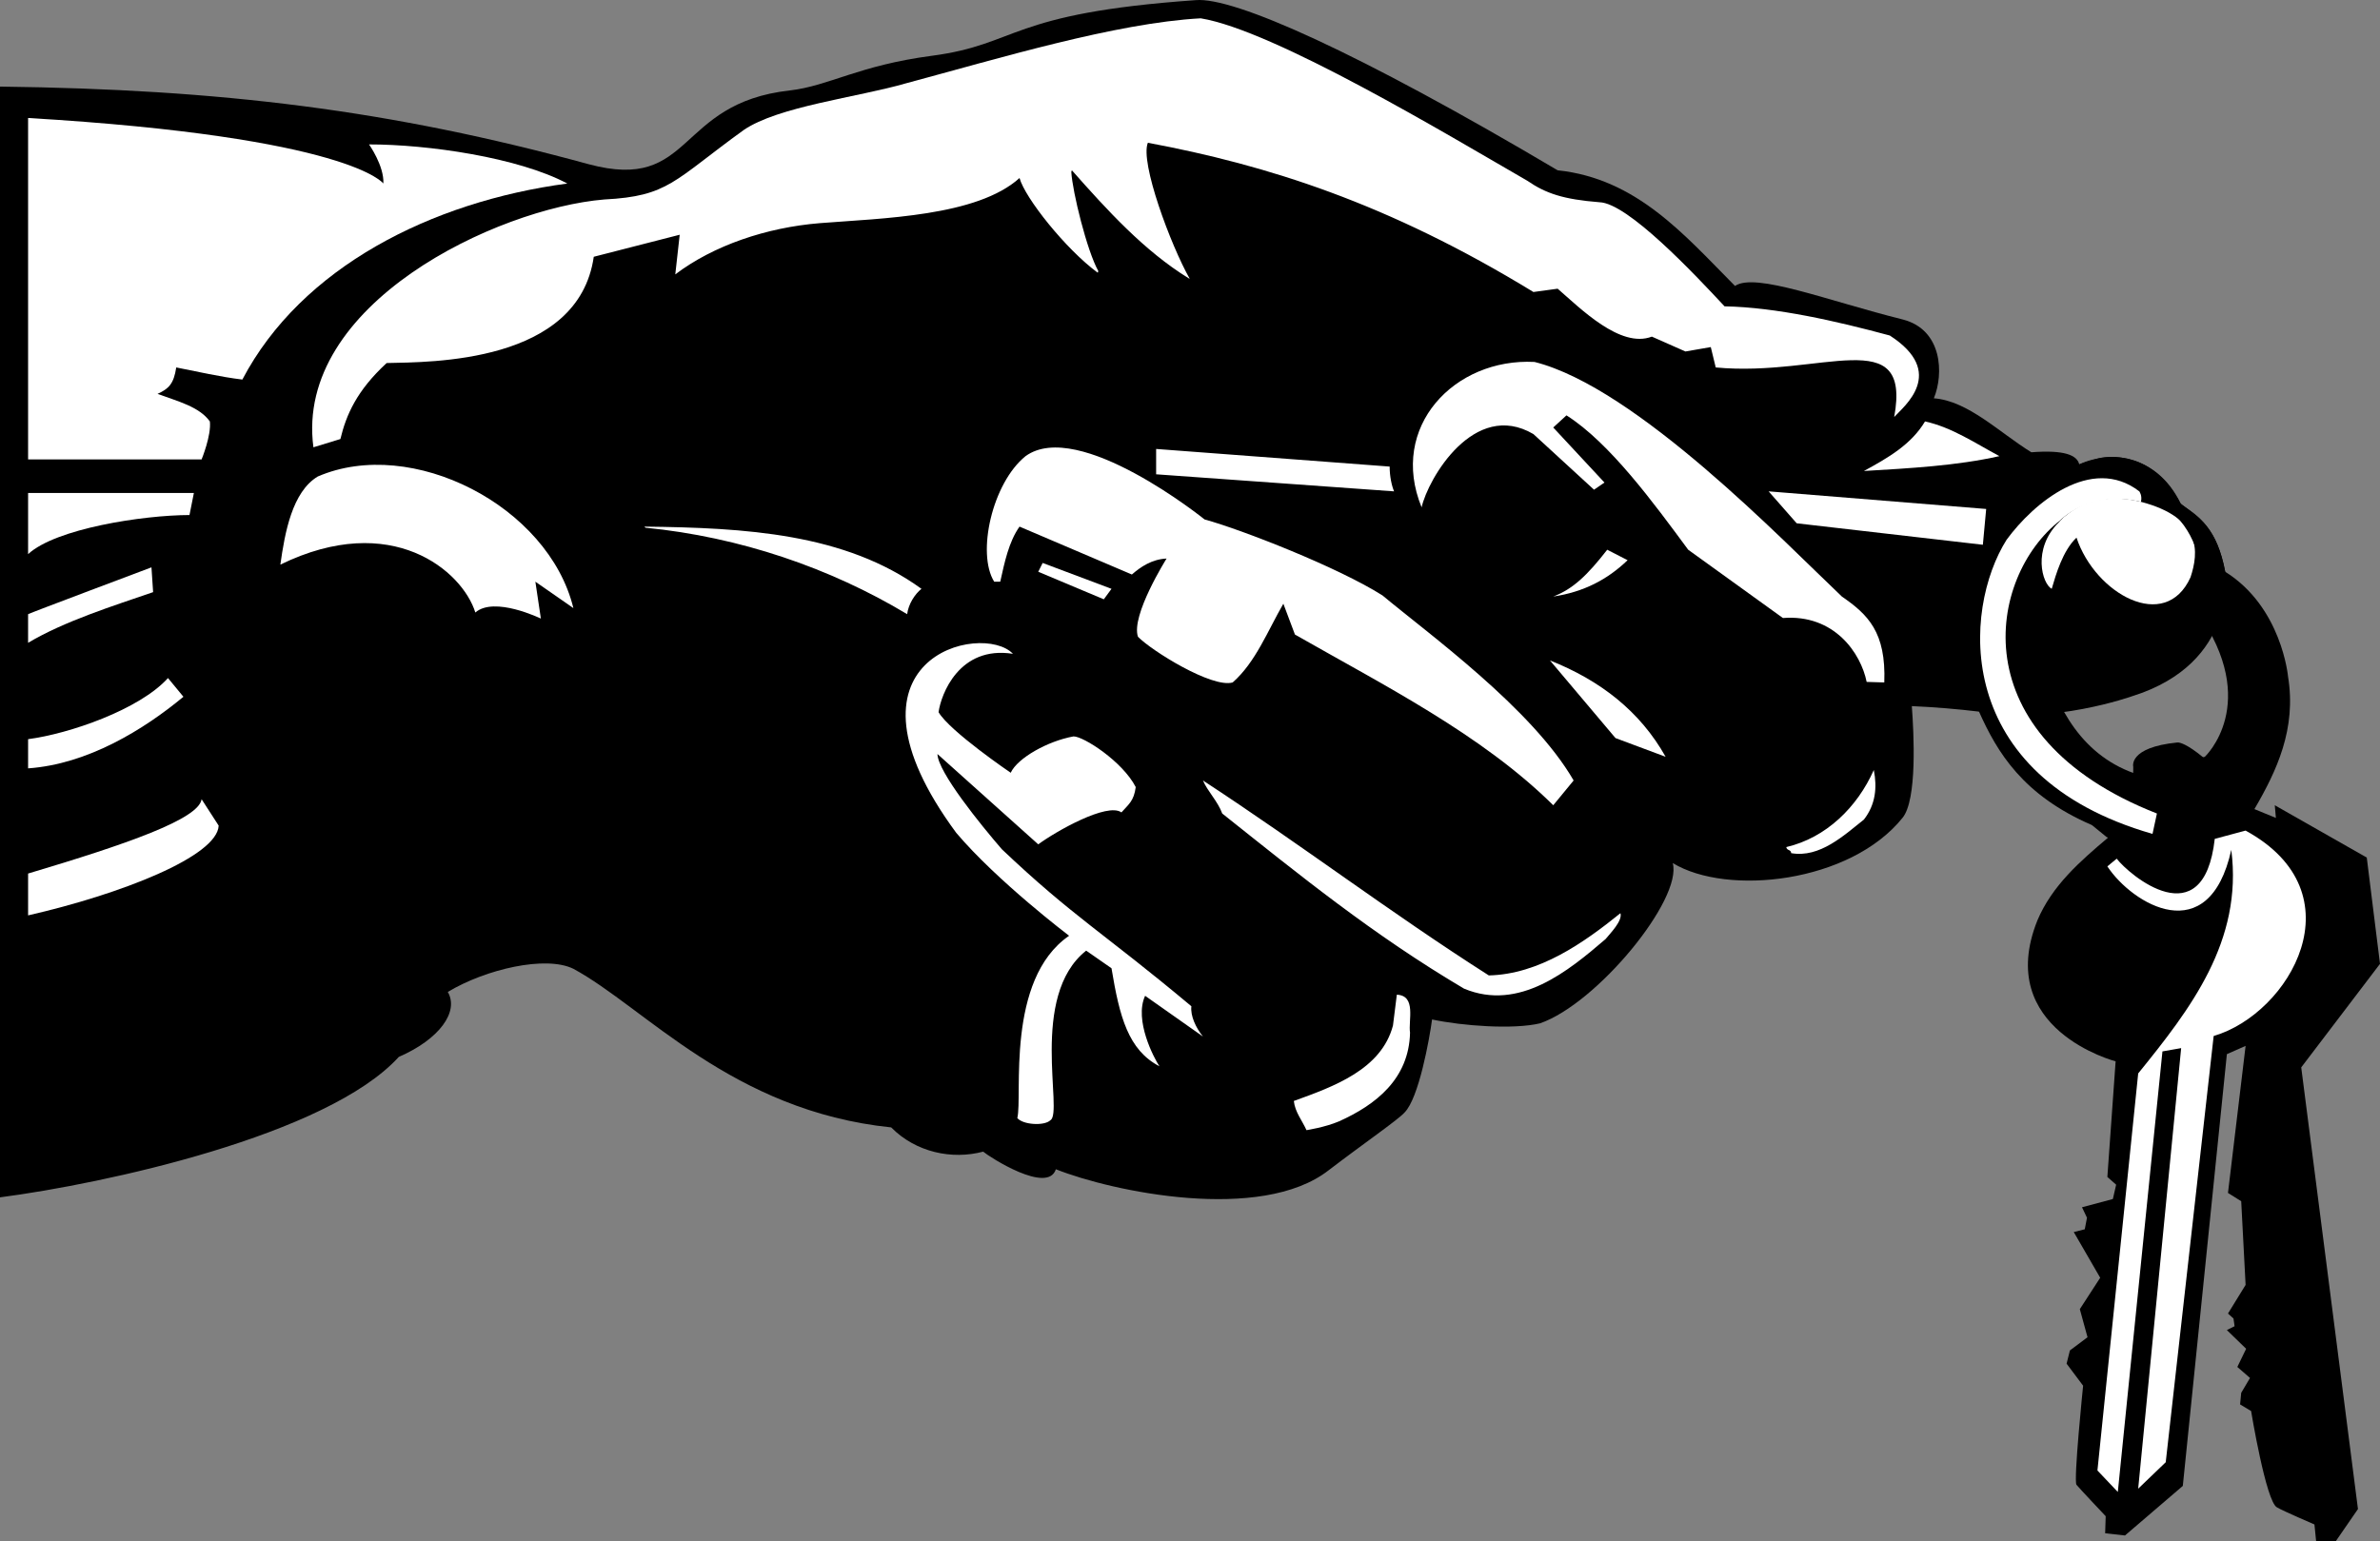
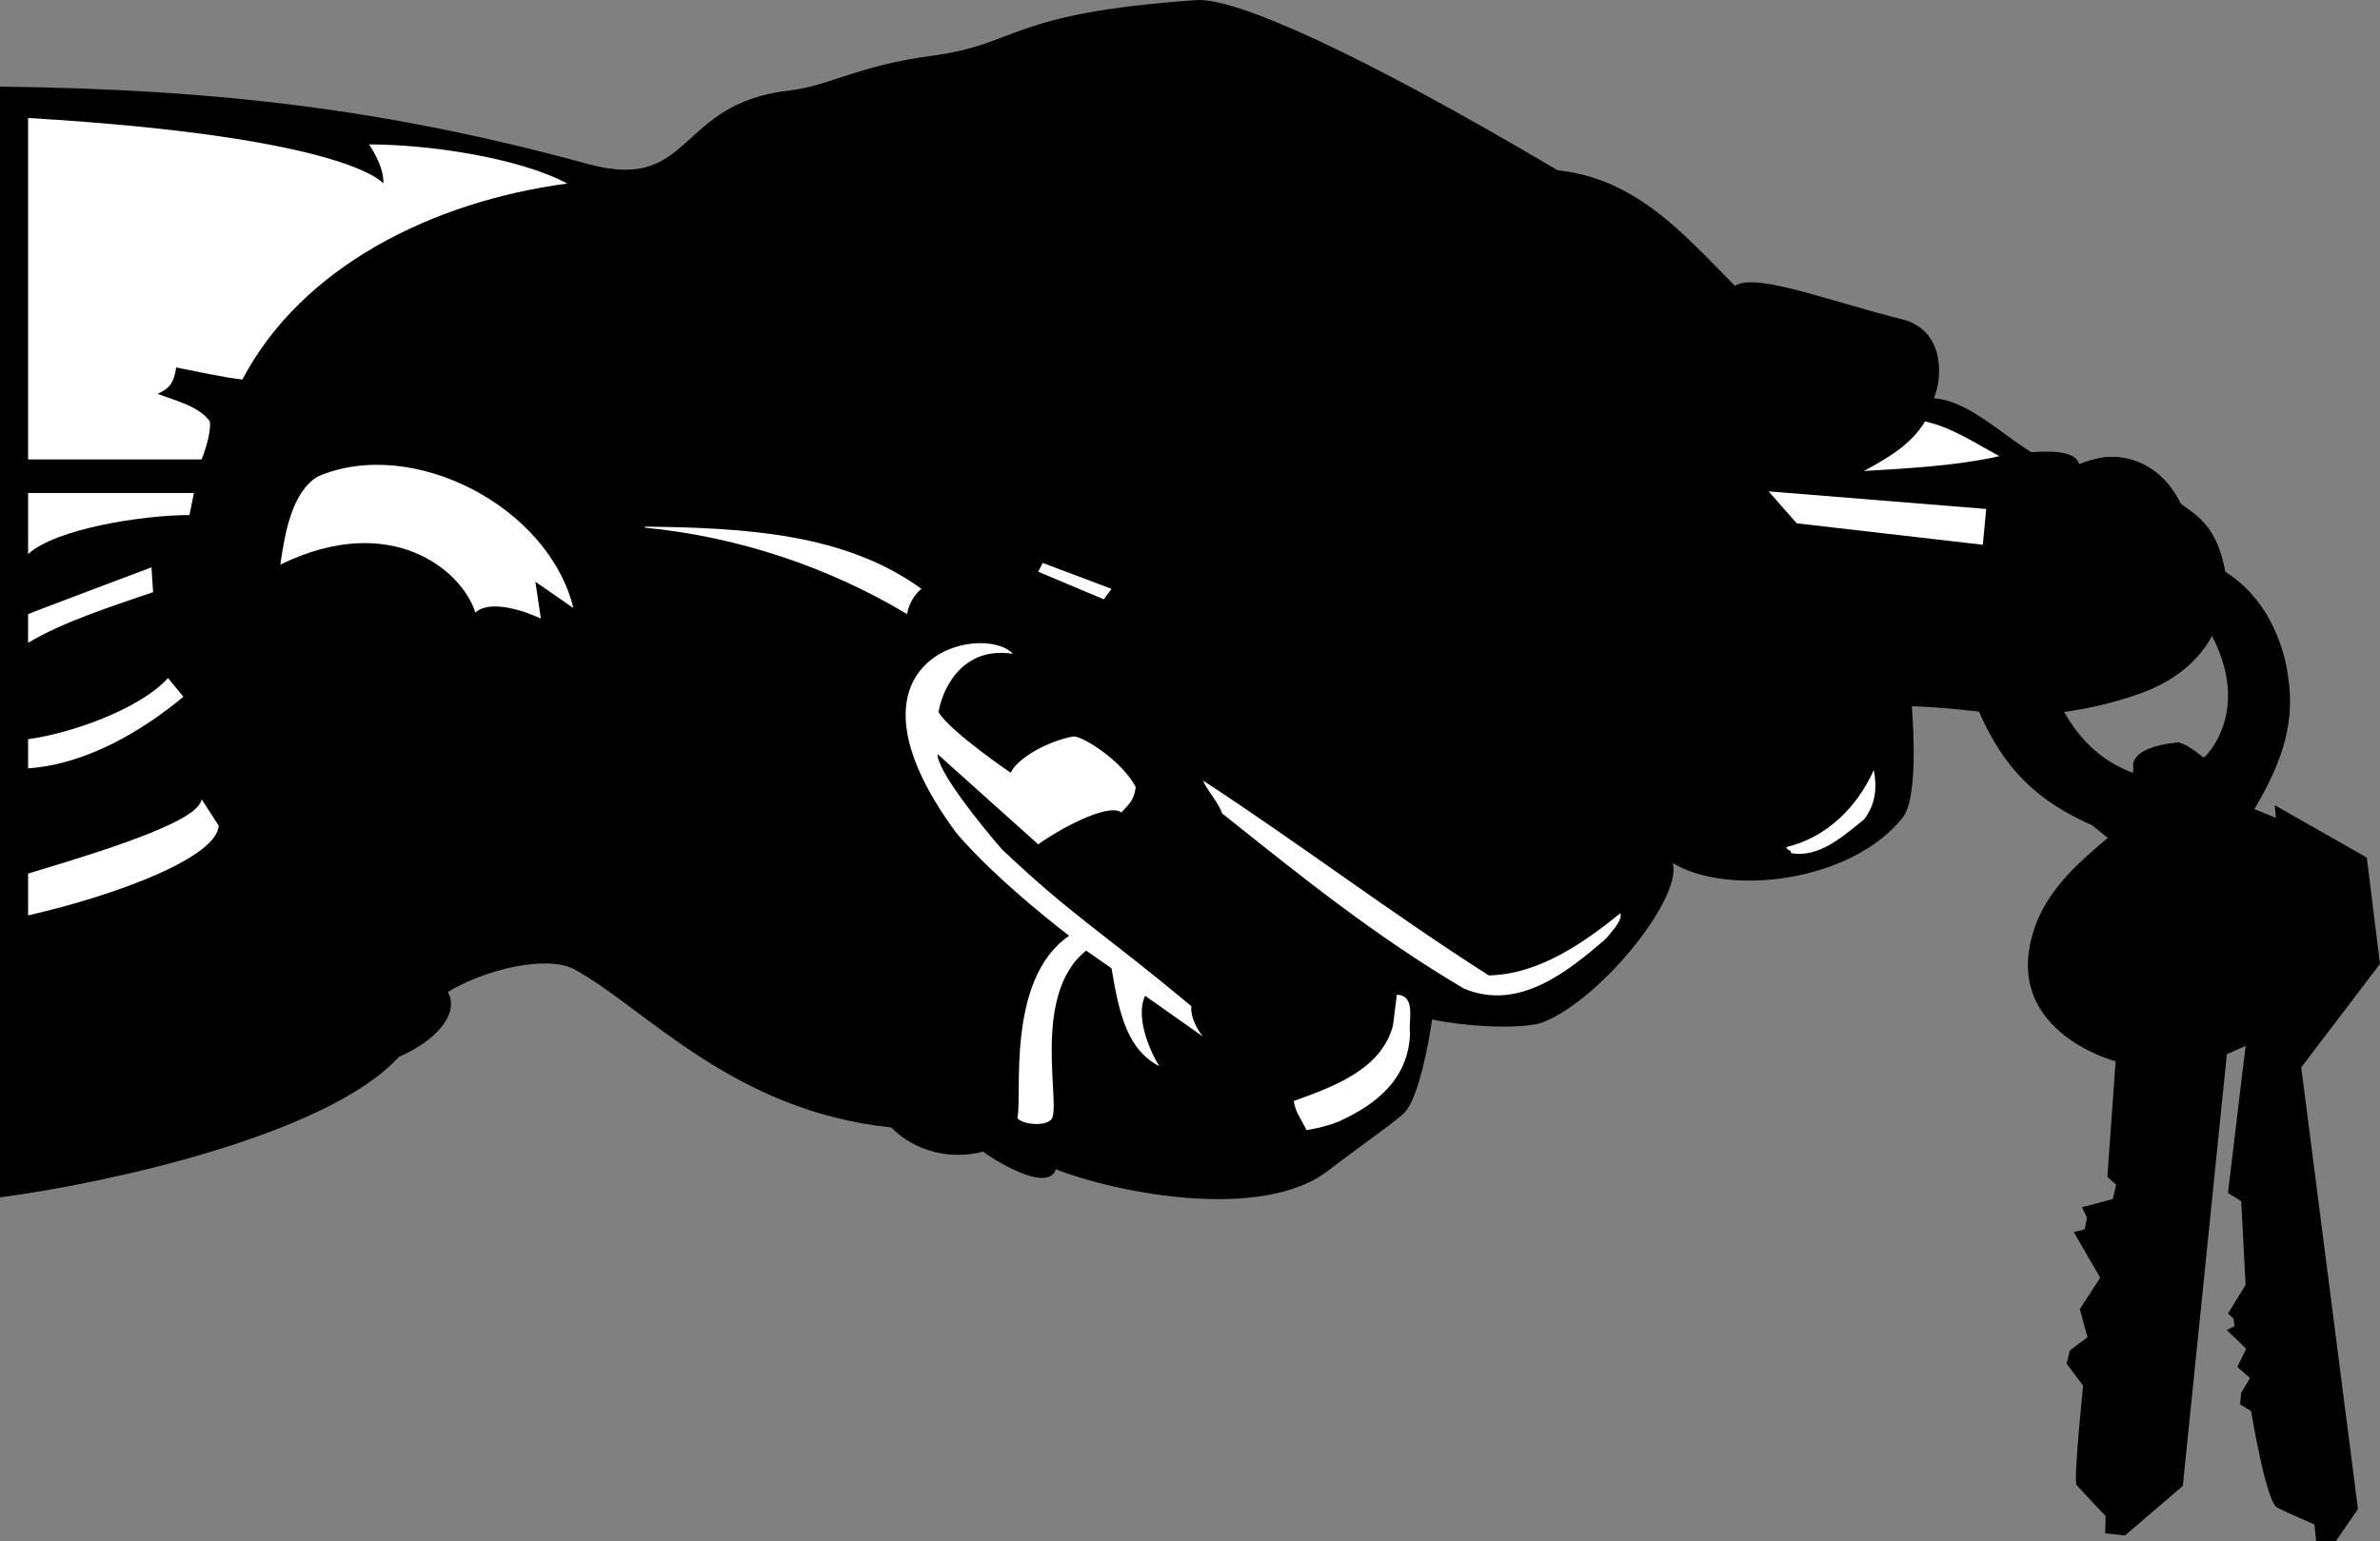
<svg xmlns="http://www.w3.org/2000/svg" width="432.102" height="279.826">
  <rect width="100%" height="100%" fill="#808080" stroke="none" />
  <path d="M359.3 129.225c-3.726-.454-8.26-.84-12.198-1 .367 4.89 1.003 17.05-1.7 20.3-9.515 11.813-31.816 14.223-41.703 8.2 1.781 6.605-13.762 25.523-24.097 29.101-4.817 1.153-14.082.477-19.602-.699-.469 3.492-2.398 14.3-5 16.898-1.133 1.29-7.512 5.688-13.8 10.5-12.259 9.532-39.196 3.891-49.5-.199-1.473 4.574-11.993-2.183-13.2-3.199-5.648 1.5-12.21.148-16.7-4.402-28.91-2.98-44.738-21.801-57.698-28.801-4.993-2.461-15.903.05-22.801 4.203 2.074 3.57-1.496 8.586-8.899 11.797C59.438 206.186 18.895 214.97 0 217.424v-201.7c40.129.5 70.863 4.247 106.902 14.102 19.137 5.125 15.66-11.094 36.5-13.402 7.157-.832 12.461-4.543 25.797-6.297 15.899-2.11 13.692-7.707 47.903-10.102 6.91-.597 29.304 9.344 65.699 30.899 14.394 1.515 23.047 11.785 32.199 21 3.676-2.524 16.926 2.726 30.5 6.101 7.176 1.875 7.426 9.875 5.602 14.301 6.21.461 11.886 6.215 17.699 9.801 5.984-.457 8.3.508 8.699 2.2 0 0 11.473-5.942 18.5 7.3 3.3 2.105 6.488 4.328 8 12.2 0 0 2.445 16.546-16.898 22.597 0 0-14.637 5.238-27.801 2.8" />
  <path fill="#fff" d="M183.902 118.725c-9.793-1.536-13.078 7.441-13.5 10.601 2.063 3.5 13.098 11 13.098 11 1.227-2.672 6.727-5.762 11.402-6.601 1.793-.028 8.899 4.535 11.297 9.199-.336 2.547-1.281 3.11-2.597 4.601-2.563-1.859-11.926 3.45-15.102 5.801l-18.3-16.402c.046 3.238 7.96 12.988 11.702 17.3 12.957 12.29 18.227 14.973 34.399 28.5-.203 1.743.82 3.926 2.101 5.5l-10.5-7.398c-2.039 4.414 1.63 11.363 2.598 12.8-5.66-2.96-7.242-8.964-8.7-17.8l-4.6-3.2c-10.446 8.27-4.075 29.505-6.5 30.798-1.09 1.082-5.009.832-6-.399.991-3.886-2.196-25.12 9.402-33.101 0 0-13.043-9.88-20.5-18.7-23.434-31.816 4.753-38.378 10.3-32.5m154.5 30.102c-3.597 2.844-8 7.012-13.203 6.098-.047-.707-.742-.399-.898-1.098 7.258-1.695 12.894-7.254 15.898-14 .63 3.192.32 6.281-1.797 9M270.3 177.127c9.137-.207 17.243-5.922 23.9-11.3.413 1.386-1.837 3.636-2.7 4.698-6.734 5.778-15.691 13.188-25.7 9-16.558-9.789-29.913-20.675-43.898-31.8-.765-2.157-2.699-4.086-3.5-6 18.024 11.796 34.008 23.996 51.899 35.402M256 187.525c-.191 8.391-6.215 13.102-12.898 16.102-2.551 1.086-5.903 1.598-5.903 1.598-.773-1.743-2.086-3.286-2.297-5.301 7.239-2.617 15.887-5.707 18-13.7l.7-5.597c3.593.152 2.05 4.71 2.398 6.898M69.602 33.326C69.766 30.123 67 26.225 67 26.225c10.629-.012 27.09 2.355 36 7.101-24.645 3.285-48.273 15.176-59 35.598-4.102-.5-8.04-1.426-12-2.2-.46 2.973-1.328 3.844-3.398 4.801 3.71 1.36 7.57 2.325 9.5 5 .293 2.536-1.5 6.899-1.5 6.899h-31.5v-62c58.582 3.488 64.5 11.902 64.5 11.902m34.5 77.098-6.903-4.797 1 6.7s-8.453-4.114-11.898-1.102c-2.348-7.551-15.188-18.555-35.399-8.7.813-5.84 2.164-13.23 6.797-16 17.082-7.367 41.89 5.375 46.403 23.899m63.198-3.5c-1.222.96-2.382 2.812-2.6 4.601-13.95-8.39-30.41-14.027-47.5-15.699l-.2-.199c18.266.21 36.414 1.215 50.3 11.297" />
-   <path fill="#fff" d="M277.3 32.826c3.372 2.317 6.56 3.38 13.102 3.899 5.133.156 17.2 12.992 22.7 18.902 9.367.172 20.312 2.684 30 5.297 10.445 6.746 2.511 12.906.8 14.8 3.18-17.32-13.23-7.183-32.402-9l-.898-3.699-4.602.801-6.098-2.699c-5.715 2.203-12.976-5.133-17.101-8.703l-4.399.601c-26.398-16.144-48.386-23.054-70-27.101-1.476 3.523 4.16 18.64 7.598 24.703l-.2-.102c-8.03-4.937-14.777-12.34-21.198-19.601l-.102.3c.207 3.618 2.848 14.32 4.902 18l-.101.301c-5.84-4.296-13.223-13.609-14.2-17.199-7.71 6.969-24.894 7.297-36.3 8.2-9.672.796-19.25 4.038-26.2 9.3l.801-7.199-15.601 4c-2.805 19.402-29.64 19.113-37.602 19.297-5.453 5.031-7.347 9.43-8.398 13.8l-4.899 1.5c-3.453-26.003 33.325-43.378 52.797-45 11.707-.597 12.574-3.398 25.301-12.597 6.29-4.316 20.652-5.938 29.5-8.5 16.637-4.461 38.082-10.969 53.5-11.8 13.348 2.183 44.91 21.198 59.3 29.5m111.4 58.3c11.085 2.894 10.503 9.187 9 13.7-4.575 10.144-17.317 3-20.7-7.2-2.504 2.379-3.742 6.707-4.5 9.297-1.71-.89-3.605-7.207 1.3-12.098 0 0 4.653-6.207 14.9-3.699" />
-   <path fill="#fff" d="M334.402 108.326c4.727 3.266 8.047 6.45 7.7 15.598l-3.2-.098c-1.047-5.168-5.816-12.332-15.203-11.601L306.5 99.826c-6.273-8.504-14.246-19.414-22.098-24.402L282 77.627l9.3 10-1.898 1.297-11-10.098c-10.761-6.328-19.16 8.152-20.3 13.3-6-14.608 5.968-27.155 20.5-26.401 18.48 4.648 45.312 32.66 55.8 42.601" />
-   <path fill="#fff" d="M295.5 101.725c-3.633 3.496-7.957 5.773-13.5 6.601 3.594-1.367 6.2-3.879 9.8-8.5l3.7 1.899m6.902 35.699-9.101-3.399-11.899-14.101c9.153 3.637 16.356 9.234 21 17.5M252.3 84.725c-.007 1.77.38 3.507.802 4.5l-43.2-3.098v-4.602l42.399 3.2M218.7 94.326c6.663 1.82 24.23 8.676 32.3 13.801 8.438 7.035 27.164 20.55 34.7 33.598l-3.7 4.5c-12.988-12.856-30.828-21.817-46.898-31L233 109.627c-2.832 4.898-5.031 10.633-9.2 14.297-3.745 1.086-14.75-5.77-17.198-8.297-1.317-3.844 5.199-14.203 5.199-14.203-2.653.129-4.68 1.48-6.301 2.902l-20.398-8.699c-1.957 2.758-2.73 6.543-3.5 10H180.5c-3.207-5.137-.371-17.898 5.7-22.8 9.624-6.95 32.5 11.5 32.5 11.5" />
  <path fill="#fff" d="m200.402 108.826-11.902-5 .8-1.601 12.5 4.699-1.398 1.902m162.598-26c-7.656 1.738-16.227 2.203-24.598 2.7 4.434-2.41 8.602-4.825 11.098-9 4.918 1.09 9.086 3.945 13.5 6.3M33.3 126.525c-7.222 5.993-17.405 12.246-28.198 13v-5.3c7.421-.965 20.21-5.356 25.398-11.098l2.8 3.398m6.4 23.399c-.247 5.586-17.716 12.441-34.598 16.3v-7.597c17.894-5.336 30.976-9.875 31.5-13.5l3.097 4.797M27.8 107.525c-7.312 2.52-16.097 5.274-22.698 9.2v-5.2c-.012-.078 22.398-8.5 22.398-8.5l.3 4.5M360 98.924l-33.8-3.899-5.098-5.8 39.5 3.199-.602 6.5M35.2 89.525l-.798 4c-8.46.016-24.312 2.47-29.3 7.102V89.525h30.097" />
  <path d="m409.3 146.924 3.9 1.601-.2-2.3 16.7 9.5 2.402 19.3-14.301 18.801 10.3 80.2-4 5.8H420.5l-.3-3s-5.696-2.445-6.798-3.101c-1.988-.985-4.703-17.5-4.703-17.5l-2-1.2.203-2.101 1.598-2.7-2.3-2 1.6-3.3-3.5-3.399 1.4-.699-.2-1.402-1-.899 3.2-5.199-.798-15.2-2.402-1.5 3.2-26.702-3.4 1.5-8 78.402-10.5 9-3.6-.402.1-3.098s-4.78-5.058-5.3-5.7c-.574-.698 1.2-18 1.2-18l-3-4 .6-2.401 3.2-2.399-1.398-5.101 3.699-5.7-4.801-8.3 2-.5.402-2.098-.902-1.902 5.602-1.5.597-2.598-1.597-1.402 1.5-21s-22.157-5.746-14.2-25.598c2.66-6.309 7.758-10.746 12.797-15 0 0 4.73-5.207 4.602-12.902 0 0-.934-3.504 8-4.399 0 0 2.804-.668 14 12.098" />
  <path d="M409.3 146.924c-12.066 9.531-26.8 5.101-26.8 5.101l-2.7-2.199c-12.546-5.418-17.198-13.215-20.5-20.601-10.984-38.793 21.102-45.801 21.102-45.801 2.395-.985 11.082-1.176 15.5 8 3.688 2.887 6.586 4.531 8.098 12.402 10.266 6.414 11.402 19 11.402 19 1.563 9.54-2.066 17.184-6.101 24.098l-9-9.5s10.297-9.617-1.301-26.2c0 0 4.645-15.503-10.598-22-15.257-6.398 0 0 0 0s-16.996-.218-19.101 14.801c0 0-1.563 30.348 19.101 36.7l11.899-3.301 9 9.5" />
-   <path fill="#fff" d="M388.7 91.127c.273-1.156-.298-1.902-.298-1.902-8.695-6.688-19.234 2.136-24.101 8.8-7.953 12.602-10.078 42.91 26.5 53.399l.8-3.7c-35.988-14.117-30.624-43.066-17.601-53.199 0 0 5.32-5.617 14.7-3.398m13.202 97-8.703 77.398-5 4.801 7.801-80-3.398.598-8.102 80-3.7-3.899 7.4-72.101c9.46-11.672 19.034-24.028 16.902-40.598-4.063 18.27-17.961 9.871-22.5 3l1.699-1.402c2.164 2.867 15.773 14.453 17.8-3.598l5.598-1.5c20.754 11.344 8.012 33.254-5.797 37.3" />
</svg>